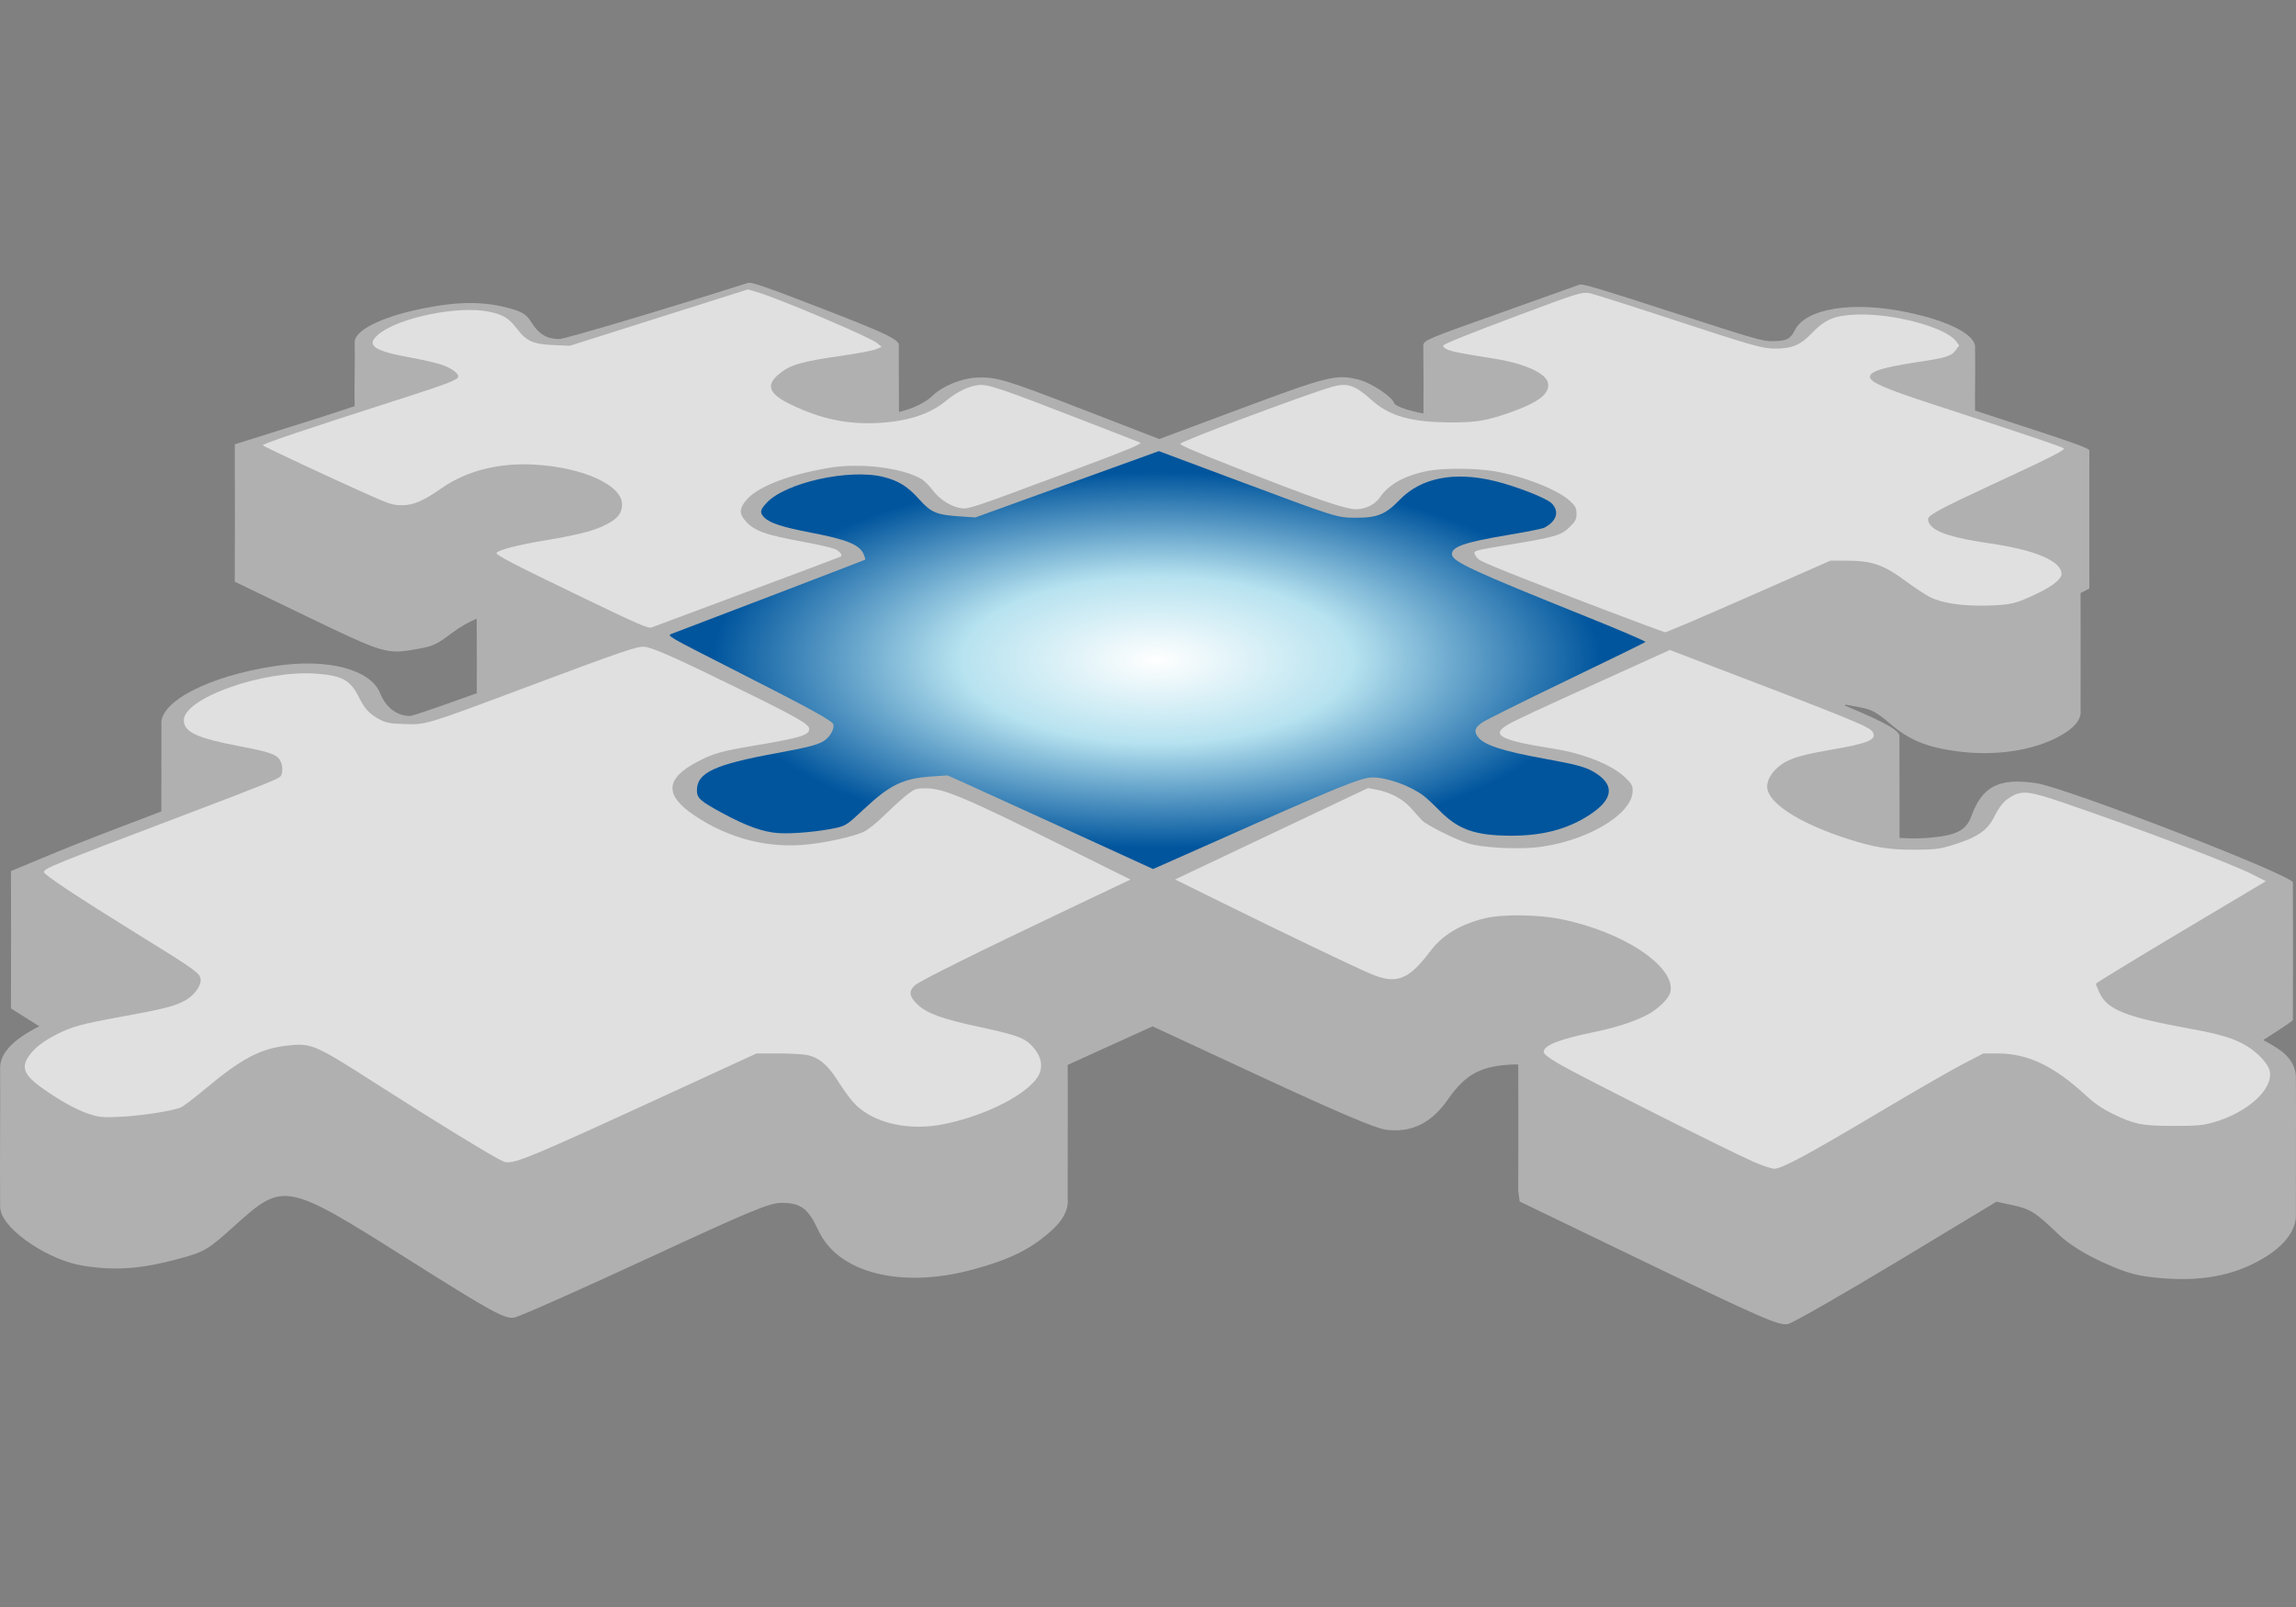
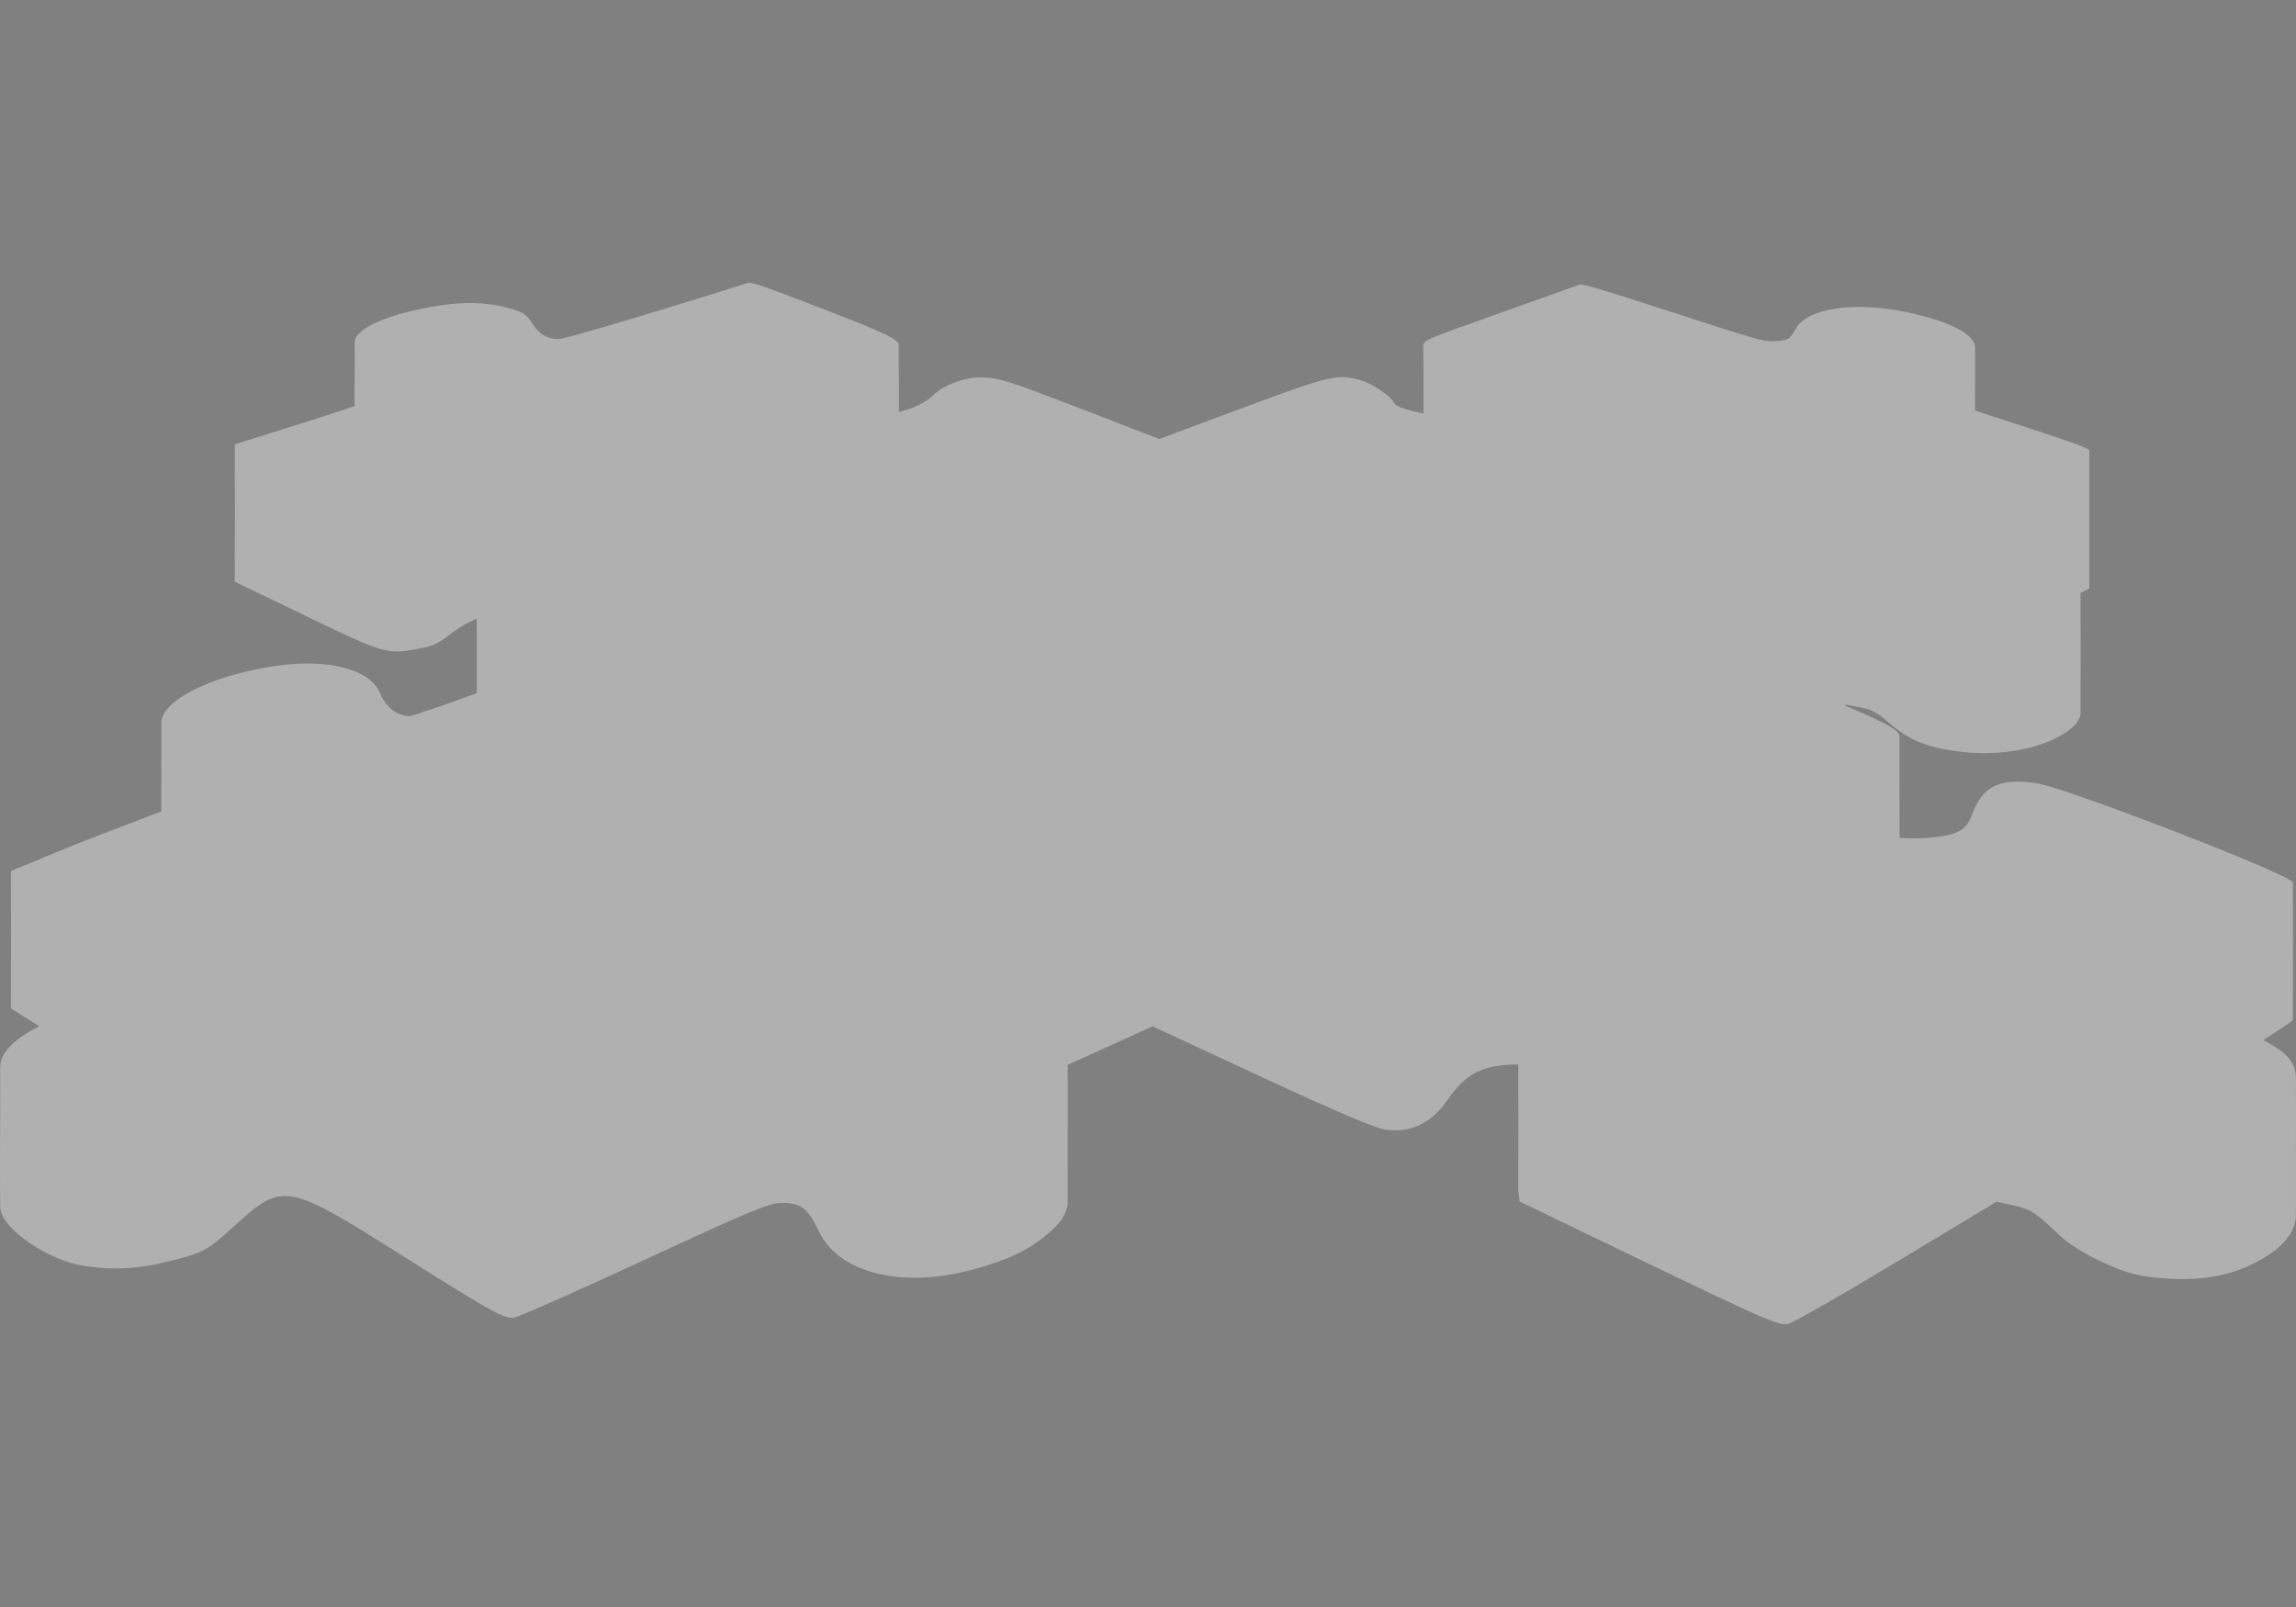
<svg xmlns="http://www.w3.org/2000/svg" width="210" height="147">
  <rect width="100%" height="100%" fill="#808080" stroke="none" />
  <defs>
    <radialGradient id="Gradient" cx="0.5" cy="0.5" r="0.5" fx="0.5" fy="0.5">
      <stop offset="0%" stop-color="#FFFFFF" />
      <stop offset="40%" stop-color="#B6E2EF" />
      <stop offset="90%" stop-color="#00559D" />
    </radialGradient>
  </defs>
  <g fill="#B0B0B0" stroke-width="0" stroke="none">
    <path d="M 68.432 25.87 C 60.73 28.32 51.662 31.019 51.121 31.017 C 50.042 31.013 49.28 30.561 48.657 29.563 C 48.172 28.785 47.869 28.572 46.812 28.263 C 44.362 27.545 41.986 27.539 38.548 28.243 C 34.774 29.015 32.349 30.272 32.44 31.355 C 32.49 33.295 32.386 35.332 32.44 37.009 C 32.43 37.059 32.428 37.108 32.427 37.157 C 31.229 37.541 30.977 37.653 29.323 38.174 L 21.473 40.646 C 21.489 46.985 21.488 46.962 21.473 53.211 L 27.846 56.285 C 35.207 59.836 35.342 59.876 38.216 59.357 C 39.623 59.103 39.935 58.957 41.328 57.907 C 42.052 57.361 42.811 56.931 43.599 56.59 C 43.601 56.61 43.604 56.632 43.611 56.653 C 43.609 56.657 43.603 56.662 43.602 56.667 C 43.607 60.244 43.624 60.26 43.611 63.145 C 43.609 63.149 43.603 63.154 43.602 63.159 C 43.582 63.238 43.597 63.316 43.638 63.4 C 40.486 64.54 37.76 65.498 37.474 65.496 C 36.309 65.492 35.283 64.699 34.77 63.417 C 33.89 61.221 29.956 60.204 25.201 60.918 C 18.969 61.853 14.554 64.245 14.762 66.276 C 14.747 68.93 14.774 71.579 14.759 74.222 C 11.21 75.568 7.16 77.122 5.256 77.913 L 1.002 79.679 C 1.024 85.344 1.014 85.34 1.002 92.244 L 3.593 93.881 C 1.18 95.086 -0.037 96.382 0.013 97.746 C 0.039 101.868 -0.027 105.987 0.013 110.101 C 0 110.324 0.011 110.549 0.066 110.777 L 0.067 110.777 C 0.52 112.636 4.497 115.293 7.616 115.785 C 10.54 116.246 12.867 116.082 16.246 115.177 C 18.713 114.517 18.988 114.354 21.527 112.063 C 25.926 108.093 26.163 108.138 37.248 115.141 C 44.97 120.019 46.216 120.704 47.069 120.517 C 47.604 120.4 53.206 117.91 59.378 115.05 C 68.67 110.743 70.403 110.025 71.475 110.031 C 73.264 110.039 73.897 110.514 74.877 112.597 C 76.682 116.436 82.387 117.9 88.919 116.148 C 92.341 115.23 94.259 114.283 96.161 112.58 C 97.237 111.618 97.714 110.665 97.656 109.773 C 97.644 105.65 97.677 101.531 97.656 97.417 C 97.656 97.415 97.657 97.412 97.657 97.409 L 105.416 93.885 L 115.174 98.416 C 122.274 101.712 125.771 103.203 126.724 103.334 C 129.056 103.656 130.905 102.758 132.419 100.586 C 134.092 98.188 135.525 97.451 138.633 97.368 C 138.709 97.366 138.789 97.379 138.864 97.378 C 138.865 97.383 138.863 97.388 138.863 97.393 C 138.879 102.746 138.879 102.774 138.863 108.91 L 138.992 109.905 L 150.537 115.476 C 161.143 120.593 162.776 121.302 163.539 121.114 C 164.017 120.996 168.657 118.338 173.726 115.281 L 182.61 109.924 L 184.09 110.245 C 185.722 110.6 186.17 110.885 188.282 112.914 C 189.201 113.796 190.717 114.749 192.426 115.514 C 194.684 116.524 195.624 116.767 197.97 116.94 C 201.815 117.223 204.822 116.544 207.485 114.801 C 209.198 113.679 210.051 112.311 209.992 111.031 C 209.978 106.908 210.015 102.789 209.992 98.676 C 210.017 97.885 209.712 97.12 209.028 96.462 C 208.583 96.032 207.837 95.58 207.003 95.138 C 208.577 94.139 209.664 93.416 209.716 93.304 C 209.737 86.965 209.718 86.91 209.716 80.74 C 209.982 80.172 189.049 72.079 186.278 71.648 C 182.882 71.121 181.306 71.903 180.314 74.641 C 179.839 75.953 178.962 76.414 176.51 76.63 C 175.527 76.717 174.625 76.706 173.74 76.648 C 173.739 71.861 173.742 71.853 173.728 67.464 C 173.871 66.874 172.607 66.156 168.705 64.528 L 168.846 64.462 L 170.122 64.7 C 171.183 64.898 171.653 65.155 172.896 66.215 C 174.648 67.71 176.228 68.359 179.053 68.733 C 182.75 69.221 186.505 68.572 188.875 67.046 C 189.942 66.359 190.388 65.645 190.296 64.964 C 190.29 61.399 190.314 57.839 190.296 54.284 C 190.297 54.272 190.298 54.26 190.298 54.248 C 190.527 54.125 191.08 53.856 191.099 53.829 C 191.084 47.499 191.106 47.504 191.099 41.264 C 191.25 41.046 190.124 40.642 182.104 38.036 C 181.314 37.779 181.307 37.767 180.651 37.553 C 180.65 37.545 180.645 37.536 180.644 37.527 C 180.622 35.638 180.688 33.752 180.644 31.873 C 180.809 30.69 178.401 29.387 174.413 28.558 C 169.463 27.528 165.193 28.197 164.175 30.182 C 163.737 31.036 163.43 31.19 162.117 31.209 C 161.216 31.222 160.476 31.008 152.828 28.522 C 146.574 26.489 144.726 25.938 144.487 26.031 C 144.318 26.097 141.128 27.236 137.339 28.583 C 130.424 31.041 130.276 31.103 130.177 31.584 C 130.207 34.643 130.201 34.559 130.195 37.826 C 128.852 37.58 127.588 37.156 127.508 36.868 C 127.351 36.303 125.395 35.009 124.289 34.733 C 122.21 34.215 121.528 34.381 113.433 37.4 L 106.028 40.16 L 98.897 37.4 C 91.899 34.691 91.121 34.461 89.283 34.543 C 87.952 34.602 86.216 35.312 85.334 36.163 C 84.616 36.856 83.489 37.38 82.223 37.688 C 82.208 34.793 82.219 34.749 82.201 31.676 C 82.406 31.095 80.955 30.456 75.071 28.179 C 70.205 26.295 68.718 25.779 68.432 25.87 Z" />
  </g>
  <g fill="#E0E0E0" stroke-width="0" stroke="none">
-     <path d="M 45.983 106.219 C 45.139 105.853 39.796 102.583 34.5 99.192 C 28.739 95.504 28.492 95.397 26.265 95.645 C 23.81 95.919 22.084 96.834 18.738 99.635 C 17.797 100.423 16.824 101.165 16.577 101.283 C 15.915 101.598 13.07 102.05 11.068 102.157 C 9.635 102.233 9.168 102.206 8.475 102.004 C 7.354 101.679 6.027 100.999 4.446 99.942 C 2.2 98.439 1.829 97.717 2.692 96.526 C 3.192 95.836 3.991 95.224 5.187 94.617 C 6.588 93.905 7.44 93.673 11.107 93.001 C 14.977 92.293 15.837 92.078 16.843 91.568 C 17.7 91.133 18.413 90.203 18.353 89.596 C 18.296 89.023 17.879 88.722 12.718 85.533 C 7.159 82.096 3.948 79.971 4.009 79.766 C 4.117 79.402 4.662 79.181 17.098 74.46 C 23.651 71.973 25.378 71.281 25.635 71.041 C 25.901 70.793 25.876 69.939 25.591 69.503 C 25.256 68.993 24.593 68.768 21.93 68.264 C 18.029 67.525 16.812 66.96 16.812 65.888 C 16.812 63.851 24.119 61.274 28.906 61.622 C 31.321 61.797 32.056 62.209 32.86 63.84 C 33.356 64.845 33.826 65.344 34.714 65.808 C 35.328 66.128 35.646 66.187 36.996 66.235 C 38.937 66.303 38.971 66.293 47.623 63.053 C 57.165 59.481 58.295 59.094 58.977 59.17 C 59.746 59.256 61.916 60.225 67.821 63.122 C 72.929 65.628 74.012 66.25 74.012 66.682 C 74.012 67.249 73.257 67.481 69.159 68.175 C 65.926 68.722 65.278 68.903 63.814 69.667 C 60.82 71.229 60.743 72.743 63.563 74.628 C 66.667 76.703 70.248 77.62 73.812 77.252 C 75.628 77.065 77.987 76.54 78.977 76.102 C 79.359 75.933 80.172 75.278 80.987 74.483 C 81.74 73.749 82.666 72.915 83.045 72.63 C 83.672 72.159 83.816 72.113 84.66 72.113 C 86.322 72.113 88.166 72.893 97.728 77.641 L 103.4 80.457 L 98.013 83.015 C 89.396 87.108 84.098 89.738 83.676 90.133 C 83.092 90.68 83.156 91.153 83.912 91.877 C 84.768 92.698 86.154 93.204 89.543 93.932 C 92.771 94.625 93.615 94.912 94.251 95.534 C 95.354 96.612 95.526 97.776 94.729 98.768 C 93.404 100.417 89.772 102.159 86.214 102.851 C 83.549 103.371 80.835 102.929 79.023 101.681 C 78.189 101.107 77.706 100.532 76.532 98.717 C 75.672 97.387 74.882 96.735 73.868 96.517 C 73.469 96.432 72.254 96.362 71.168 96.362 L 69.195 96.362 L 63.58 98.947 C 47.603 106.3 46.869 106.604 45.983 106.219 Z" />
-     <path d="M 53.4 54.712 C 46.964 51.612 45.303 50.751 45.413 50.572 C 45.575 50.311 47.396 49.84 49.763 49.447 C 53.379 48.847 54.838 48.427 56.018 47.646 C 56.63 47.242 56.895 46.784 56.895 46.132 C 56.895 44.377 53.339 42.761 48.907 42.502 C 45.644 42.312 42.673 43.063 40.397 44.654 C 38.727 45.822 37.831 46.209 36.782 46.214 C 35.933 46.218 35.658 46.13 33.515 45.173 C 30.036 43.618 24.176 40.876 24.036 40.737 C 23.923 40.625 27.78 39.327 37.21 36.304 C 40.866 35.132 41.917 34.717 41.917 34.446 C 41.917 34.108 41.175 33.602 40.268 33.322 C 39.734 33.157 38.569 32.892 37.68 32.733 C 34.191 32.108 33.45 31.608 34.564 30.63 C 36.337 29.073 41.923 27.914 44.749 28.517 C 46.042 28.793 46.532 29.093 47.274 30.062 C 48.148 31.206 48.759 31.482 50.596 31.562 L 52.116 31.63 L 60.263 29.05 L 68.41 26.471 L 69.178 26.697 C 71.241 27.305 79.522 30.817 80.217 31.379 L 80.645 31.725 L 80.122 31.946 C 79.834 32.068 78.47 32.328 77.091 32.526 C 73.197 33.083 72.226 33.372 71.171 34.284 C 70.019 35.281 70.362 36.061 72.371 37.024 C 75.064 38.315 77.487 38.83 80.217 38.694 C 83.017 38.554 85.037 37.9 86.552 36.644 C 87.519 35.842 88.59 35.327 89.513 35.222 C 90.339 35.127 91.632 35.565 99.046 38.447 C 101.713 39.483 104.055 40.394 104.25 40.47 C 104.556 40.589 103.49 41.025 96.619 43.595 C 89.32 46.326 88.576 46.576 87.978 46.5 C 87.038 46.381 85.956 45.708 85.294 44.832 C 84.983 44.42 84.533 43.968 84.293 43.827 C 82.508 42.775 78.648 42.311 75.778 42.803 C 71.8 43.486 68.953 44.663 68.061 45.995 C 67.622 46.65 67.651 47.045 68.186 47.653 C 68.994 48.574 69.943 48.914 73.564 49.581 C 74.857 49.819 76.124 50.112 76.379 50.233 C 76.846 50.455 77.091 50.79 76.882 50.92 C 76.82 50.958 72.988 52.399 68.365 54.122 C 63.743 55.845 59.801 57.316 59.605 57.392 C 59.296 57.511 58.465 57.152 53.4 54.712 Z" />
-     <path d="M 146.545 55.699 C 138.917 52.786 135.617 51.464 135.256 51.175 C 135.088 51.04 134.912 50.802 134.866 50.645 C 134.786 50.376 134.964 50.33 138.024 49.827 C 142.242 49.134 142.81 48.967 143.583 48.195 C 144.105 47.672 144.192 47.501 144.192 46.989 C 144.192 46.479 144.109 46.315 143.617 45.847 C 142.522 44.805 139.37 43.563 136.642 43.1 C 134.977 42.817 132.016 42.803 130.617 43.073 C 128.517 43.477 127.025 44.295 126.218 45.488 C 125.773 46.145 124.906 46.58 124.041 46.58 C 123.009 46.58 120.352 45.659 112.739 42.663 C 109.141 41.247 107.961 40.735 107.961 40.591 C 107.961 40.381 119.406 36.086 121.844 35.382 C 123.203 34.989 123.925 35.226 125.395 36.547 C 127.105 38.082 129.055 38.634 132.78 38.639 C 135.091 38.642 136.025 38.479 138.249 37.684 C 140.809 36.769 141.815 35.95 141.572 34.98 C 141.353 34.109 139.359 33.229 136.641 32.803 C 133.641 32.334 132.723 32.151 132.317 31.941 C 132.058 31.807 131.943 31.669 132.023 31.59 C 132.214 31.398 134.465 30.497 138.914 28.829 C 144.171 26.859 144.671 26.702 145.334 26.808 C 145.634 26.856 148.913 27.892 152.621 29.111 C 160.35 31.651 161.181 31.888 162.379 31.888 C 163.889 31.888 164.678 31.56 165.677 30.518 C 166.937 29.203 167.764 28.855 169.821 28.776 C 173.14 28.648 177.971 29.942 178.905 31.21 L 179.194 31.602 L 178.904 31.995 C 178.456 32.6 178.074 32.719 175.191 33.154 C 172.159 33.612 170.964 34.002 171.037 34.512 C 171.104 34.982 172.52 35.593 176.714 36.959 C 185.327 39.764 188.694 40.899 188.77 41.021 C 188.87 41.183 187.448 41.899 182.124 44.366 C 177.781 46.378 176.495 47.057 176.359 47.412 C 176.315 47.526 176.378 47.769 176.499 47.953 C 176.985 48.696 178.638 49.22 182.067 49.719 C 186.19 50.318 188.553 51.333 188.553 52.504 C 188.553 52.962 187.758 53.607 186.377 54.267 C 184.377 55.224 183.956 55.328 181.844 55.392 C 179.553 55.461 177.649 55.184 176.528 54.62 C 176.12 54.415 175.177 53.796 174.431 53.246 C 172.24 51.627 171.256 51.287 168.761 51.287 L 167.409 51.287 L 159.96 54.568 C 155.863 56.372 152.42 57.843 152.309 57.836 C 152.199 57.828 149.605 56.867 146.545 55.699 Z" />
-     <path d="M 160.31 106.244 C 158.076 105.262 144.343 98.35 142.658 97.358 C 141.581 96.725 141.196 96.423 141.196 96.214 C 141.196 95.632 142.587 95.078 145.647 94.441 C 147.843 93.984 149.406 93.481 150.652 92.831 C 151.691 92.29 152.672 91.317 152.787 90.716 C 153.233 88.384 148.416 85.201 142.726 84.069 C 140.588 83.643 137.356 83.615 135.776 84.01 C 133.53 84.57 131.932 85.535 130.83 86.997 C 128.803 89.684 127.705 90.088 125.274 89.042 C 123.726 88.375 117.639 85.458 112.033 82.695 L 107.476 80.449 L 116.302 76.267 L 125.127 72.085 L 125.988 72.255 C 127.202 72.494 128.337 73.11 129.049 73.918 C 129.384 74.298 129.823 74.789 130.023 75.009 C 130.434 75.459 133.155 76.818 134.349 77.169 C 135.544 77.52 138.409 77.696 140.272 77.533 C 144.822 77.134 149.327 74.552 149.327 72.344 C 149.327 71.852 149.235 71.687 148.649 71.123 C 147.443 69.962 144.868 68.927 142.093 68.488 C 137.178 67.71 136.278 67.228 137.951 66.269 C 138.773 65.799 140.223 65.124 147.709 61.732 L 152.725 59.459 L 153.772 59.858 C 169.897 66.012 171.022 66.47 171.305 66.999 C 171.666 67.675 170.831 68.011 167.292 68.616 C 164.246 69.136 163.147 69.554 162.269 70.526 C 161.7 71.156 161.499 71.845 161.717 72.419 C 162.244 73.804 165.006 75.448 168.94 76.719 C 171.418 77.52 172.782 77.741 175.145 77.728 C 176.952 77.718 177.371 77.669 178.469 77.338 C 180.785 76.64 181.741 76.009 182.378 74.759 C 182.919 73.698 183.283 73.263 183.964 72.863 C 184.947 72.286 185.624 72.367 188.767 73.44 C 195.532 75.75 203.928 78.936 205.994 79.976 L 207.245 80.606 L 199.474 85.239 C 195.2 87.787 191.701 89.924 191.697 89.987 C 191.694 90.051 191.853 90.444 192.05 90.862 C 192.762 92.367 194.479 93.043 200.25 94.09 C 203.068 94.602 204.343 94.988 205.48 95.674 C 206.547 96.318 207.48 97.337 207.603 97.992 C 207.914 99.65 205.585 101.764 202.454 102.664 C 201.467 102.948 200.995 102.991 198.823 102.993 C 195.92 102.995 195.195 102.85 193.181 101.861 C 192.256 101.407 191.565 100.928 190.743 100.171 C 187.817 97.477 185.454 96.362 182.669 96.362 L 181.416 96.362 L 179.528 97.338 C 178.49 97.874 175.073 99.841 171.935 101.709 C 165.321 105.645 162.952 106.921 162.275 106.91 C 162.018 106.905 161.134 106.606 160.31 106.244 Z" />
-   </g>
+     </g>
  <g fill="url(#Gradient)" stroke-width="0" stroke="none">
-     <path d="M 97.616 75.903 C 93.303 73.929 89.075 72.003 88.221 71.622 L 86.668 70.931 L 85.297 71.02 C 82.621 71.194 81.436 71.757 79.051 73.985 C 77.473 75.458 77.368 75.529 76.458 75.734 C 74.996 76.064 72.494 76.292 71.23 76.21 C 69.807 76.118 68.283 75.576 66.068 74.374 C 64.035 73.271 63.742 73.008 63.742 72.298 C 63.744 70.688 65.329 69.942 70.945 68.91 C 74.073 68.335 74.966 68.093 75.493 67.679 C 75.981 67.294 76.333 66.611 76.222 66.262 C 76.112 65.915 74.097 64.814 66.742 61.08 C 61.196 58.265 60.987 58.144 61.393 57.992 C 63.74 57.112 79.089 51.235 79.13 51.2 C 79.161 51.174 79.104 50.957 79.005 50.718 C 78.638 49.832 77.49 49.359 74.154 48.72 C 71.594 48.228 70.417 47.848 69.92 47.351 C 69.474 46.905 69.503 46.677 70.087 46.031 C 71.784 44.152 77.715 42.833 80.844 43.639 C 82.204 43.99 83.023 44.505 84.068 45.668 C 85.171 46.897 85.658 47.099 87.846 47.242 L 89.211 47.332 L 97.602 44.299 L 105.992 41.266 L 112.789 43.806 C 122.436 47.412 122.265 47.358 124.079 47.36 C 125.975 47.362 126.741 47.046 128.002 45.738 C 129.967 43.698 132.987 43.099 136.725 44.005 C 138.667 44.476 141.439 45.561 141.915 46.037 C 142.657 46.779 142.382 47.688 141.238 48.276 C 141.066 48.364 139.589 48.659 137.958 48.931 C 133.954 49.597 132.705 50.036 132.804 50.74 C 132.897 51.395 134.797 52.271 145.152 56.432 C 148.151 57.637 150.559 58.669 150.501 58.725 C 150.444 58.781 147.187 60.371 143.264 62.26 C 139.342 64.148 135.876 65.873 135.562 66.092 C 134.907 66.551 134.803 66.849 135.124 67.34 C 135.637 68.122 137.323 68.688 141.267 69.402 C 144.304 69.952 145.089 70.172 145.935 70.71 C 147.72 71.846 147.535 73.137 145.387 74.54 C 143.351 75.869 141.036 76.471 138.058 76.445 C 134.865 76.417 133.348 75.868 131.639 74.122 C 131.129 73.601 130.487 73.004 130.213 72.797 C 128.997 71.876 126.902 71.121 125.553 71.116 C 124.491 71.113 122.433 71.953 110.528 77.25 C 108.371 78.209 106.347 79.107 106.032 79.243 L 105.459 79.492 Z" />
-   </g>
+     </g>
</svg>